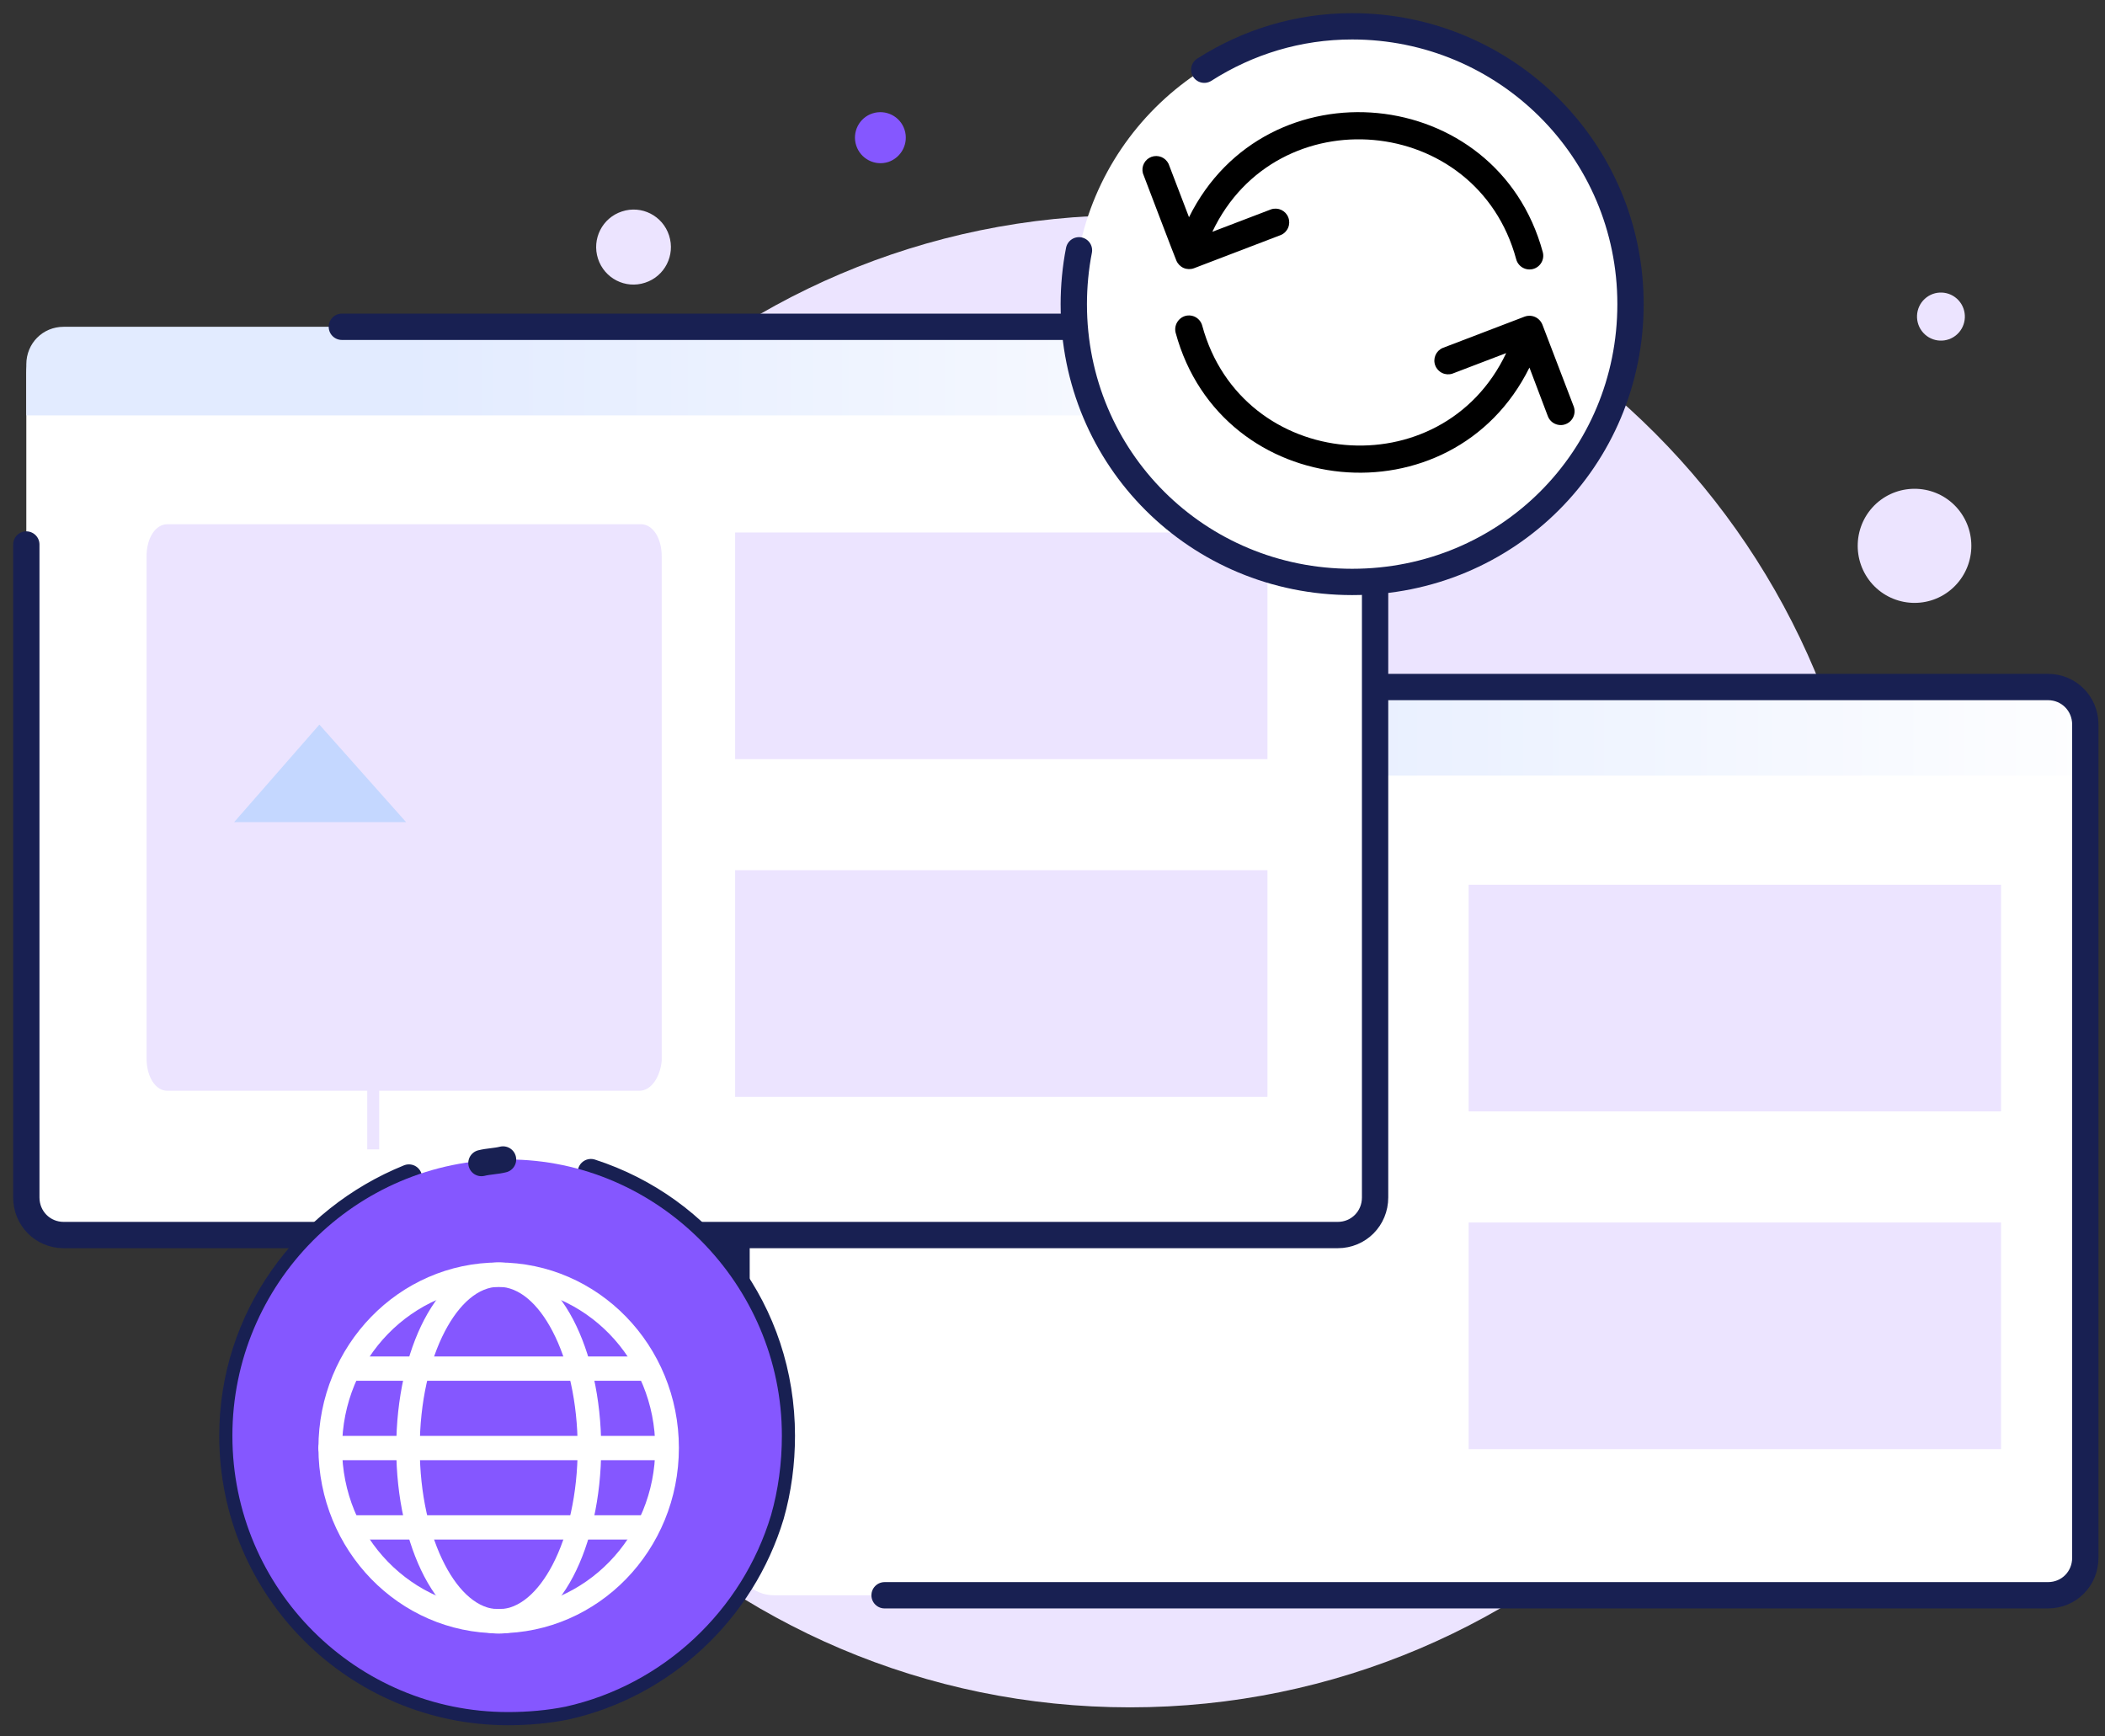
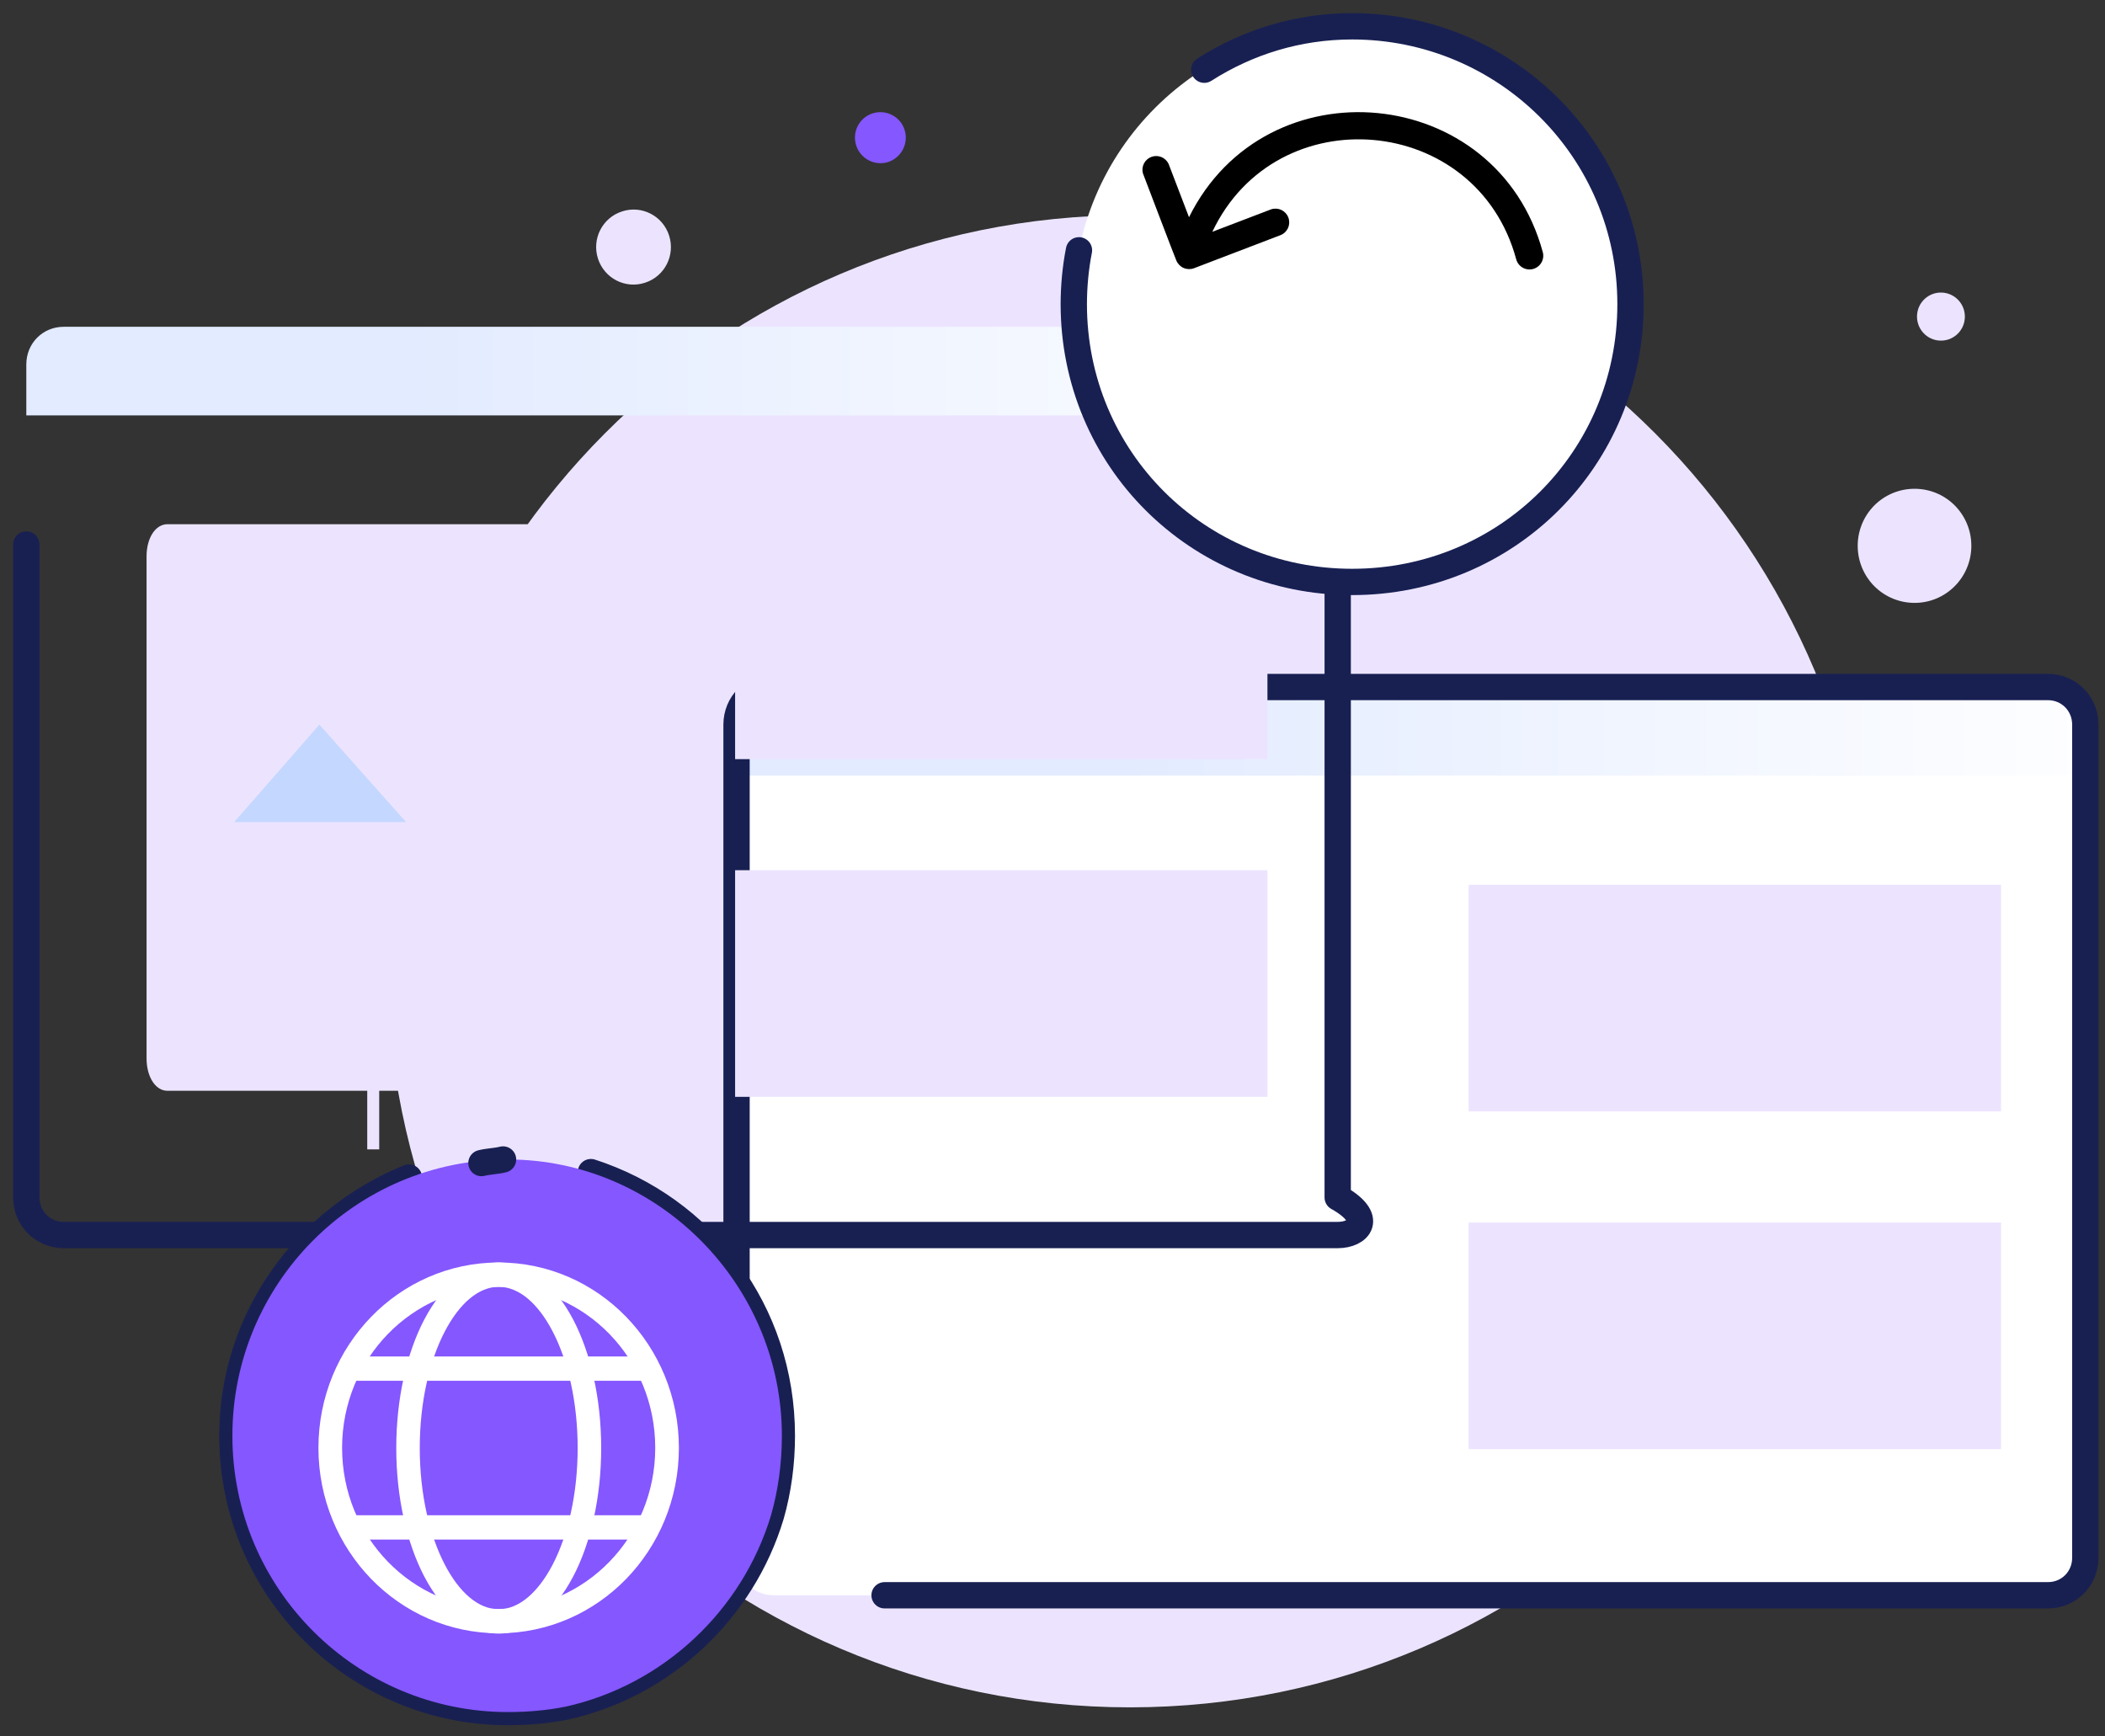
<svg xmlns="http://www.w3.org/2000/svg" width="80" height="66" viewBox="0 0 80 66" fill="none">
  <rect x="0" y="0" width="80" height="66" fill="#333333" stroke="none" />
  <path d="M42.947 64.895C58.546 64.895 71.191 52.202 71.191 36.54C71.191 20.878 58.546 8.178 42.947 8.178C27.348 8.178 14.703 20.878 14.703 36.54C14.703 52.202 27.348 64.895 42.947 64.895Z" fill="#ECE4FF" />
  <path d="M77.831 26.113C78.627 26.113 79.252 26.746 79.252 27.542V59.206C79.252 60.008 78.627 60.635 77.831 60.635H29.413C28.617 60.635 27.992 60.008 27.992 59.206V27.542C27.992 26.746 28.617 26.113 29.413 26.113H77.831Z" fill="white" />
  <path d="M79.309 27.542V29.48H27.992V27.542C27.992 26.746 28.617 26.113 29.413 26.113H77.831C78.627 26.113 79.309 26.746 79.309 27.542Z" fill="url(#paint0_linear_1840_9557)" />
  <path opacity="0.8" d="M29.697 28.286C29.948 28.286 30.152 28.077 30.152 27.829C30.152 27.575 29.948 27.372 29.697 27.372C29.446 27.372 29.242 27.575 29.242 27.829C29.242 28.077 29.446 28.286 29.697 28.286Z" fill="white" />
  <path opacity="0.5" d="M31.002 28.286C31.253 28.286 31.457 28.077 31.457 27.829C31.457 27.575 31.253 27.372 31.002 27.372C30.75 27.372 30.547 27.575 30.547 27.829C30.547 28.077 30.75 28.286 31.002 28.286Z" fill="white" />
  <path d="M27.992 59.206V27.542C27.992 26.746 28.617 26.113 29.413 26.113H77.831C78.627 26.113 79.252 26.746 79.252 27.542V59.206C79.252 60.008 78.627 60.635 77.831 60.635H33.618" stroke="#182052" stroke-miterlimit="10" stroke-linecap="round" stroke-linejoin="round" />
  <path opacity="0.2" d="M32.31 28.286C32.561 28.286 32.764 28.077 32.764 27.829C32.764 27.575 32.561 27.372 32.31 27.372C32.059 27.372 31.855 27.575 31.855 27.829C31.855 28.077 32.059 28.286 32.31 28.286Z" fill="white" />
  <path d="M24.517 10.745C25.263 10.503 25.671 9.701 25.428 8.95C25.186 8.2 24.384 7.789 23.638 8.037C22.892 8.278 22.484 9.081 22.726 9.831C22.969 10.582 23.77 10.993 24.517 10.745Z" fill="#ECE4FF" />
  <path d="M33.758 6.157C34.265 5.987 34.543 5.439 34.377 4.93C34.212 4.421 33.667 4.147 33.16 4.31C32.653 4.473 32.375 5.021 32.54 5.53C32.705 6.039 33.25 6.32 33.758 6.157Z" fill="#8557FF" />
  <path d="M74.218 22.348C75.098 21.538 75.16 20.168 74.355 19.28C73.55 18.399 72.185 18.341 71.304 19.143C70.424 19.953 70.363 21.323 71.166 22.21C71.971 23.091 73.337 23.157 74.218 22.348Z" fill="#ECE4FF" />
  <path d="M74.378 12.709C74.749 12.369 74.775 11.789 74.436 11.417C74.097 11.045 73.522 11.018 73.151 11.358C72.78 11.697 72.755 12.278 73.094 12.65C73.432 13.022 74.007 13.048 74.378 12.709Z" fill="#ECE4FF" />
-   <path d="M50.839 12.746C51.635 12.746 52.26 13.373 52.26 14.176V45.839C52.26 46.635 51.635 47.268 50.839 47.268H2.421C1.625 47.268 1 46.635 1 45.839V14.176C1 13.373 1.625 12.746 2.421 12.746H50.839Z" fill="white" />
  <path d="M52.26 13.851V15.789H1V13.851C1 13.048 1.625 12.421 2.421 12.421H50.839C51.635 12.421 52.26 13.048 52.26 13.851Z" fill="url(#paint1_linear_1840_9557)" />
-   <path d="M49.418 12.421H50.839C51.635 12.421 52.26 13.048 52.26 13.851V45.514C52.26 46.31 51.635 46.943 50.839 46.943H2.421C1.625 46.943 1 46.31 1 45.514V20.696" stroke="#182052" stroke-miterlimit="10" stroke-linecap="round" stroke-linejoin="round" />
-   <path d="M12.992 12.421H45.895" stroke="#182052" stroke-miterlimit="10" stroke-linecap="round" stroke-linejoin="round" />
+   <path d="M49.418 12.421H50.839V45.514C52.26 46.31 51.635 46.943 50.839 46.943H2.421C1.625 46.943 1 46.31 1 45.514V20.696" stroke="#182052" stroke-miterlimit="10" stroke-linecap="round" stroke-linejoin="round" />
  <path d="M48.169 20.24H27.938V28.854H48.169V20.24Z" fill="#ECE4FF" />
  <path d="M76.048 33.629H55.816V42.243H76.048V33.629Z" fill="#ECE4FF" />
  <path d="M48.169 33.076H27.938V41.69H48.169V33.076Z" fill="#ECE4FF" />
  <path d="M76.048 46.466H55.816V55.08H76.048V46.466Z" fill="#ECE4FF" />
  <path d="M24.299 41.46H6.362C5.91 41.46 5.57 40.93 5.57 40.229V21.146C5.57 20.445 5.91 19.925 6.362 19.925H24.356C24.808 19.925 25.148 20.445 25.148 21.146V40.319C25.091 40.93 24.752 41.46 24.299 41.46Z" fill="#ECE4FF" />
  <path d="M15.434 31.249H8.898L12.138 27.542L15.434 31.249Z" fill="#C4D7FF" />
  <path d="M14.412 35.7H13.957V43.687H14.412V35.7Z" fill="#ECE4FF" />
  <path d="M22.457 44.551C26.701 45.923 29.714 49.837 29.714 54.572C29.714 55.602 29.577 56.632 29.303 57.592C28.208 61.23 25.195 64.045 21.498 64.868C20.814 65.006 20.06 65.074 19.308 65.074C13.556 65.074 8.832 60.407 8.832 54.572C8.832 50.111 11.639 46.336 15.541 44.757" fill="#8557FF" />
  <path d="M22.457 44.551C26.701 45.923 29.714 49.837 29.714 54.572C29.714 55.602 29.577 56.632 29.303 57.592C28.208 61.23 25.195 64.045 21.498 64.868C20.814 65.006 20.06 65.074 19.308 65.074C13.556 65.074 8.832 60.407 8.832 54.572C8.832 50.111 11.639 46.336 15.541 44.757" stroke="#182052" stroke-miterlimit="10" stroke-linecap="round" stroke-linejoin="round" />
  <path d="M29.715 54.572C29.715 55.602 29.578 56.632 29.303 57.592C28.208 61.23 25.196 64.045 21.498 64.868C20.814 65.006 20.06 65.074 19.308 65.074C13.556 65.074 8.832 60.407 8.832 54.572C8.832 48.806 13.488 44.071 19.308 44.071C24.991 44.071 29.715 48.806 29.715 54.572Z" fill="#8557FF" />
  <path d="M18.297 44.207C18.571 44.139 18.844 44.139 19.118 44.071L18.297 44.207Z" fill="#8557FF" />
  <path d="M18.297 44.207C18.571 44.139 18.844 44.139 19.118 44.071" stroke="#182052" stroke-miterlimit="10" stroke-linecap="round" stroke-linejoin="round" />
  <path d="M51.388 22.119C57.231 22.119 61.967 17.392 61.967 11.559C61.967 5.727 57.231 1 51.388 1C45.545 1 40.809 5.727 40.809 11.559C40.809 17.392 45.545 22.119 51.388 22.119Z" fill="white" />
  <path d="M45.768 2.65C47.421 1.594 49.338 1 51.388 1C57.206 1 61.967 5.686 61.967 11.559C61.967 17.433 57.273 22.119 51.388 22.119C45.503 22.119 40.809 17.433 40.809 11.559C40.809 10.9 40.874 10.173 41.006 9.514" stroke="#182052" stroke-miterlimit="10" stroke-linecap="round" stroke-linejoin="round" />
  <path d="M18.951 47.986C17.058 47.986 15.344 48.778 14.108 50.05C12.866 51.327 12.102 53.09 12.102 55.033C12.102 56.981 12.872 58.744 14.108 60.016C15.35 61.293 17.064 62.079 18.951 62.079C20.845 62.079 22.559 61.287 23.795 60.016C25.037 58.738 25.801 56.975 25.801 55.033C25.801 53.085 25.031 51.322 23.795 50.05C22.553 48.772 20.839 47.986 18.951 47.986ZM14.743 50.703C15.822 49.593 17.311 48.911 18.951 48.911C20.598 48.911 22.087 49.599 23.16 50.703C24.239 51.813 24.902 53.345 24.902 55.033C24.902 56.726 24.233 58.258 23.16 59.362C22.081 60.472 20.592 61.154 18.951 61.154C17.305 61.154 15.816 60.467 14.743 59.362C13.664 58.252 13.001 56.721 13.001 55.033C13.001 53.339 13.67 51.807 14.743 50.703Z" fill="white" />
  <path d="M18.954 47.986C17.825 47.986 16.824 48.819 16.122 50.16C15.465 51.414 15.06 53.142 15.06 55.038C15.06 56.934 15.465 58.657 16.122 59.917C16.824 61.258 17.825 62.091 18.954 62.091C20.083 62.091 21.083 61.258 21.786 59.917C22.443 58.663 22.848 56.934 22.848 55.038C22.848 53.142 22.443 51.42 21.786 50.16C21.083 48.819 20.083 47.986 18.954 47.986ZM16.909 50.599C17.454 49.558 18.178 48.911 18.954 48.911C19.729 48.911 20.454 49.553 20.999 50.599C21.589 51.726 21.954 53.298 21.954 55.038C21.954 56.778 21.589 58.351 20.999 59.478C20.454 60.519 19.729 61.166 18.954 61.166C18.178 61.166 17.454 60.524 16.909 59.478C16.319 58.351 15.953 56.778 15.953 55.038C15.953 53.298 16.319 51.726 16.909 50.599Z" fill="white" />
  <path d="M24.543 51.559C24.79 51.559 24.992 51.767 24.992 52.021C24.992 52.275 24.79 52.483 24.543 52.483H13.356C13.108 52.483 12.906 52.275 12.906 52.021C12.906 51.767 13.108 51.559 13.356 51.559H24.543Z" fill="white" />
-   <path d="M25.09 54.576C25.337 54.576 25.539 54.785 25.539 55.039C25.539 55.293 25.337 55.501 25.09 55.501H12.548C12.301 55.501 12.099 55.293 12.099 55.039C12.099 54.785 12.301 54.576 12.548 54.576H25.09Z" fill="white" />
  <path d="M24.543 57.593C24.79 57.593 24.992 57.802 24.992 58.056C24.992 58.31 24.79 58.518 24.543 58.518H13.356C13.108 58.518 12.906 58.31 12.906 58.056C12.906 57.802 13.108 57.593 13.356 57.593H24.543Z" fill="white" />
  <path d="M44.707 9.903C44.759 10.029 44.858 10.13 44.982 10.185C45.107 10.239 45.248 10.243 45.376 10.196L48.68 8.932C48.804 8.879 48.903 8.779 48.955 8.655C49.008 8.531 49.01 8.391 48.962 8.265C48.914 8.139 48.819 8.037 48.697 7.979C48.575 7.922 48.436 7.914 48.308 7.957L46.075 8.81C48.513 3.659 56.123 4.307 57.623 9.855C57.659 9.989 57.747 10.103 57.867 10.172C57.987 10.241 58.13 10.26 58.264 10.224C58.398 10.188 58.512 10.1 58.581 9.98C58.651 9.86 58.669 9.717 58.633 9.583C56.892 3.168 48.116 2.346 45.188 8.256L44.411 6.226C44.354 6.109 44.256 6.017 44.136 5.968C44.015 5.92 43.88 5.918 43.758 5.963C43.636 6.008 43.536 6.098 43.476 6.213C43.416 6.329 43.402 6.462 43.436 6.588C43.436 6.588 44.693 9.893 44.707 9.903Z" fill="black" />
-   <path d="M59.808 15.448L58.617 12.335C58.583 12.252 58.529 12.179 58.461 12.122C58.389 12.063 58.304 12.024 58.213 12.009C58.122 11.994 58.028 12.003 57.942 12.035L54.828 13.226C54.704 13.279 54.606 13.378 54.553 13.503C54.501 13.627 54.498 13.767 54.547 13.892C54.595 14.018 54.69 14.121 54.812 14.178C54.934 14.236 55.073 14.244 55.201 14.201L57.242 13.421C54.804 18.572 47.195 17.924 45.69 12.376C45.654 12.243 45.567 12.13 45.448 12.06C45.328 11.991 45.186 11.972 45.053 12.007C44.919 12.044 44.806 12.132 44.736 12.252C44.666 12.371 44.646 12.514 44.68 12.648C46.422 19.063 55.201 19.884 58.126 13.971L58.823 15.813C58.847 15.878 58.883 15.938 58.93 15.988C58.977 16.039 59.034 16.08 59.096 16.108C59.159 16.137 59.227 16.153 59.296 16.156C59.365 16.159 59.434 16.148 59.498 16.123C59.563 16.099 59.622 16.063 59.673 16.016C59.724 15.969 59.764 15.913 59.793 15.85C59.822 15.787 59.838 15.719 59.841 15.65C59.843 15.581 59.832 15.513 59.808 15.448Z" fill="black" />
  <defs>
    <linearGradient id="paint0_linear_1840_9557" x1="42.376" y1="27.797" x2="81.499" y2="27.797" gradientUnits="userSpaceOnUse">
      <stop stop-color="#E2EBFF" />
      <stop offset="1" stop-color="white" />
    </linearGradient>
    <linearGradient id="paint1_linear_1840_9557" x1="15.378" y1="14.125" x2="54.501" y2="14.125" gradientUnits="userSpaceOnUse">
      <stop stop-color="#E2EBFF" />
      <stop offset="1" stop-color="white" />
    </linearGradient>
  </defs>
</svg>